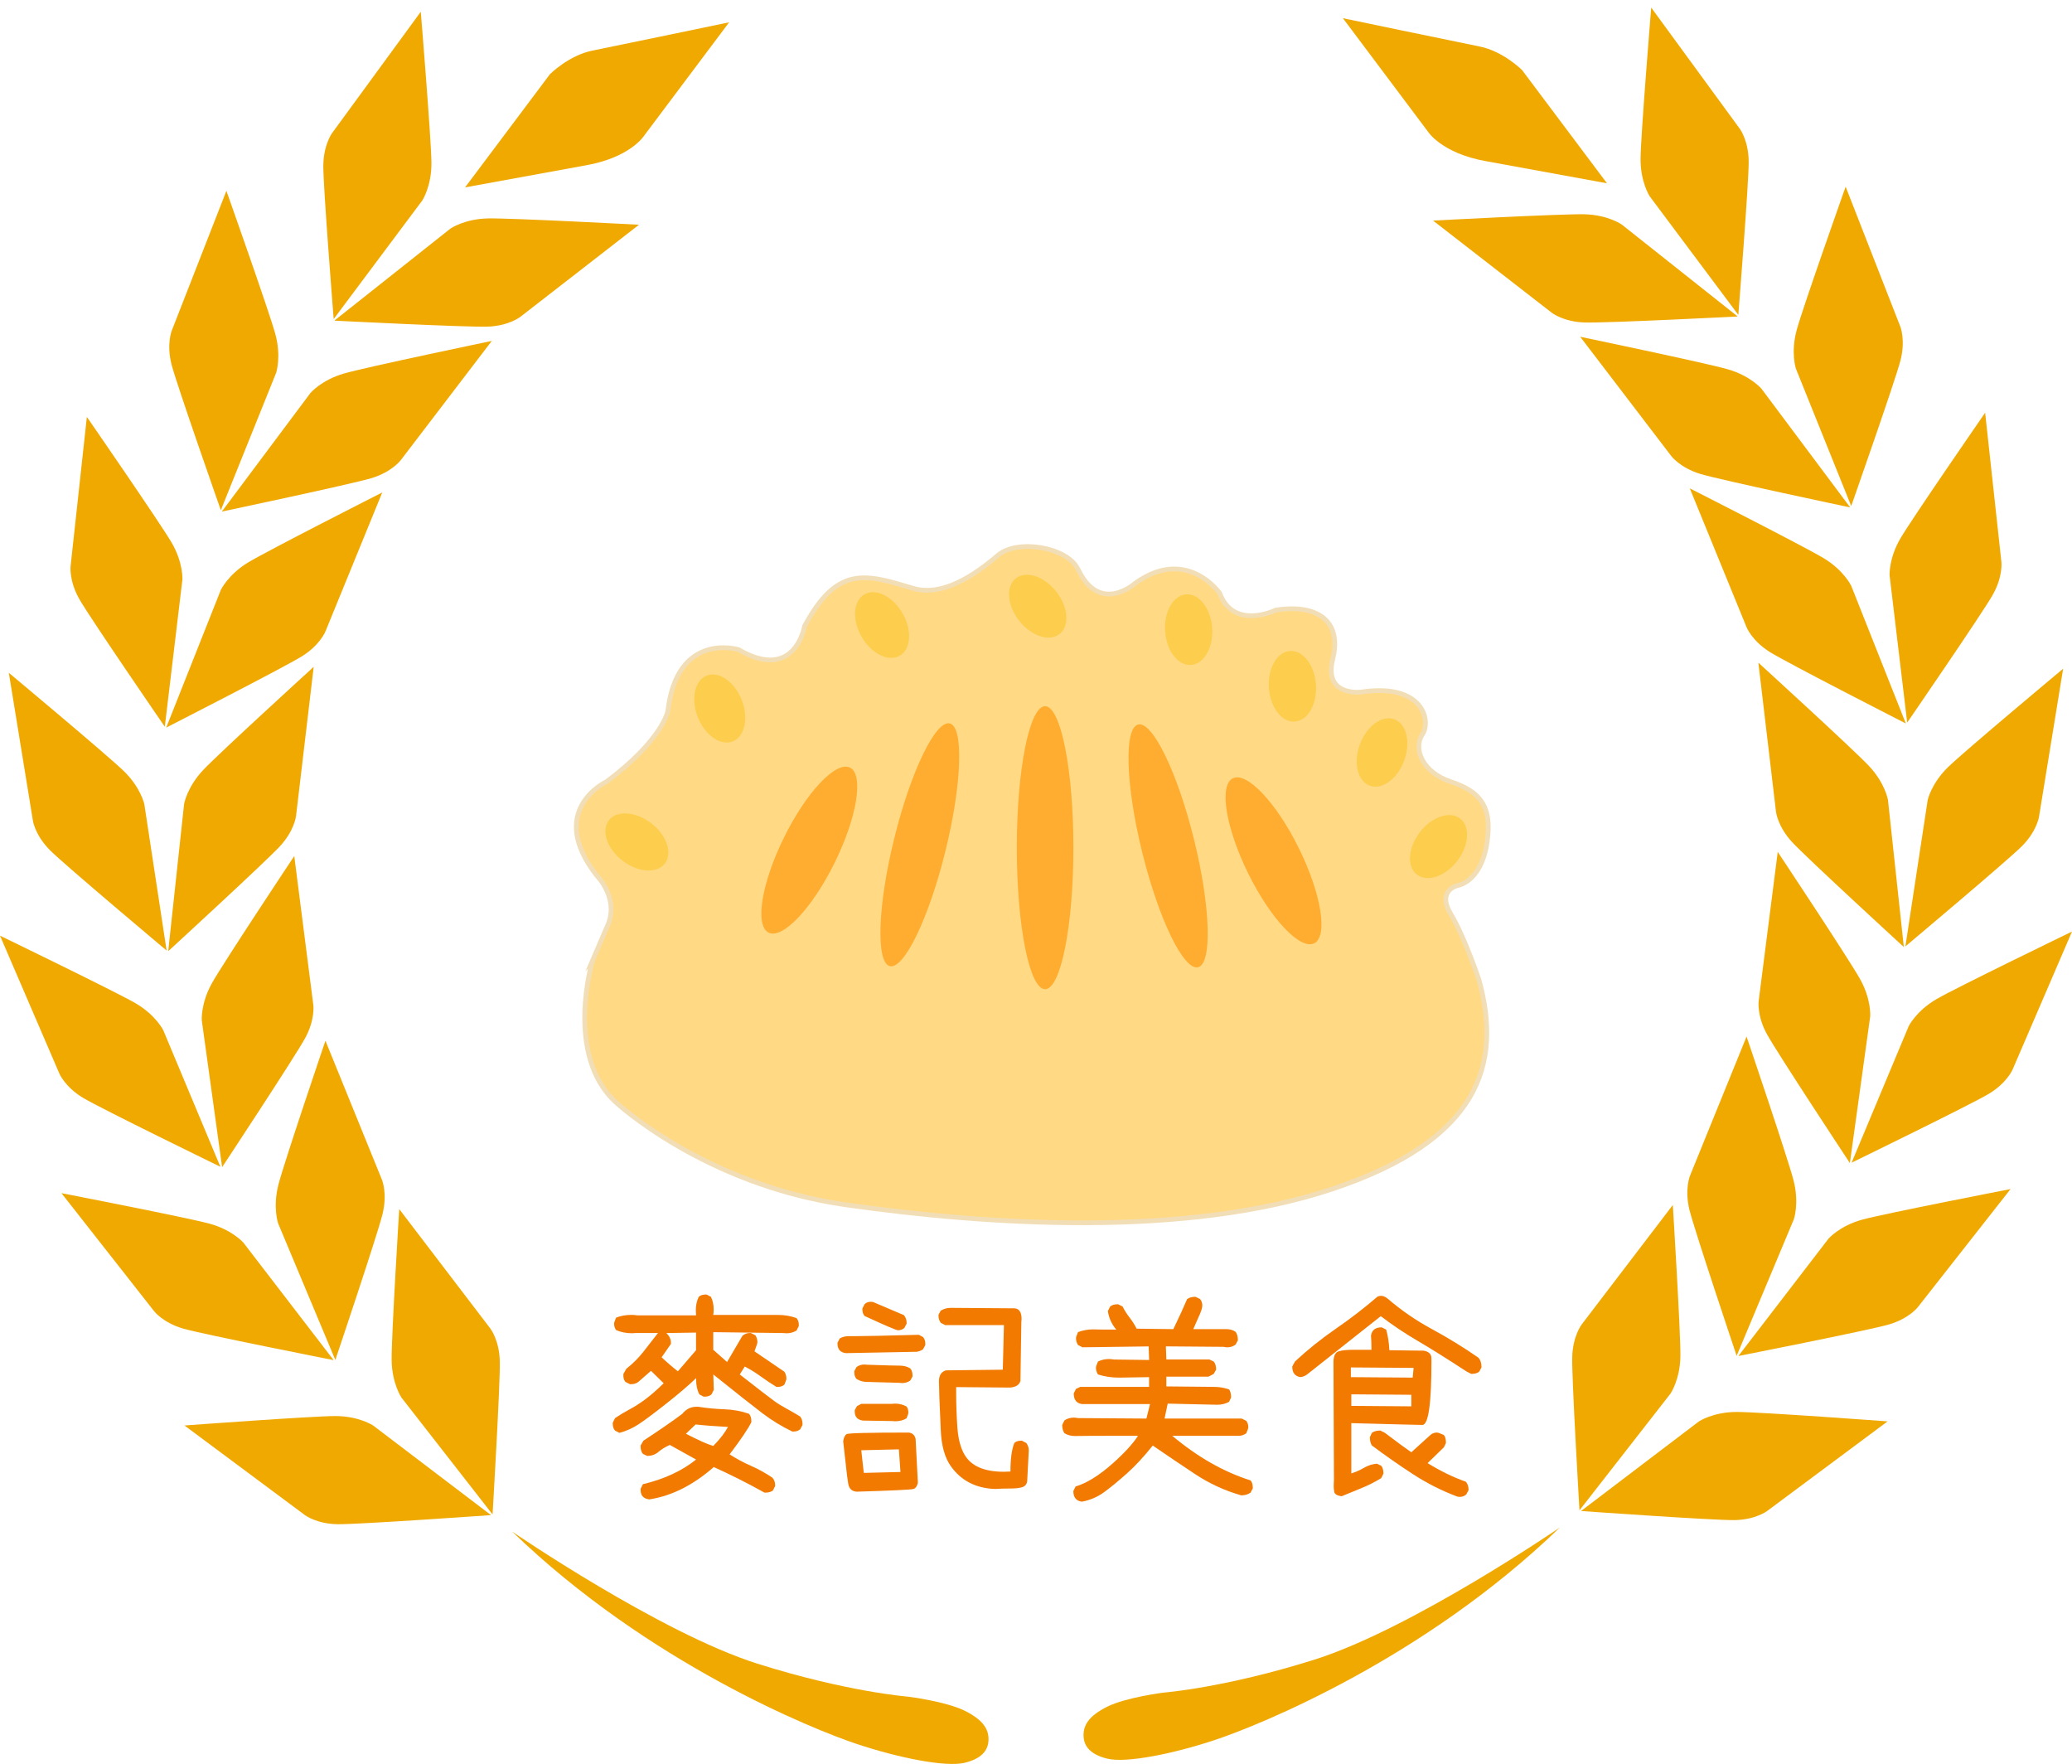
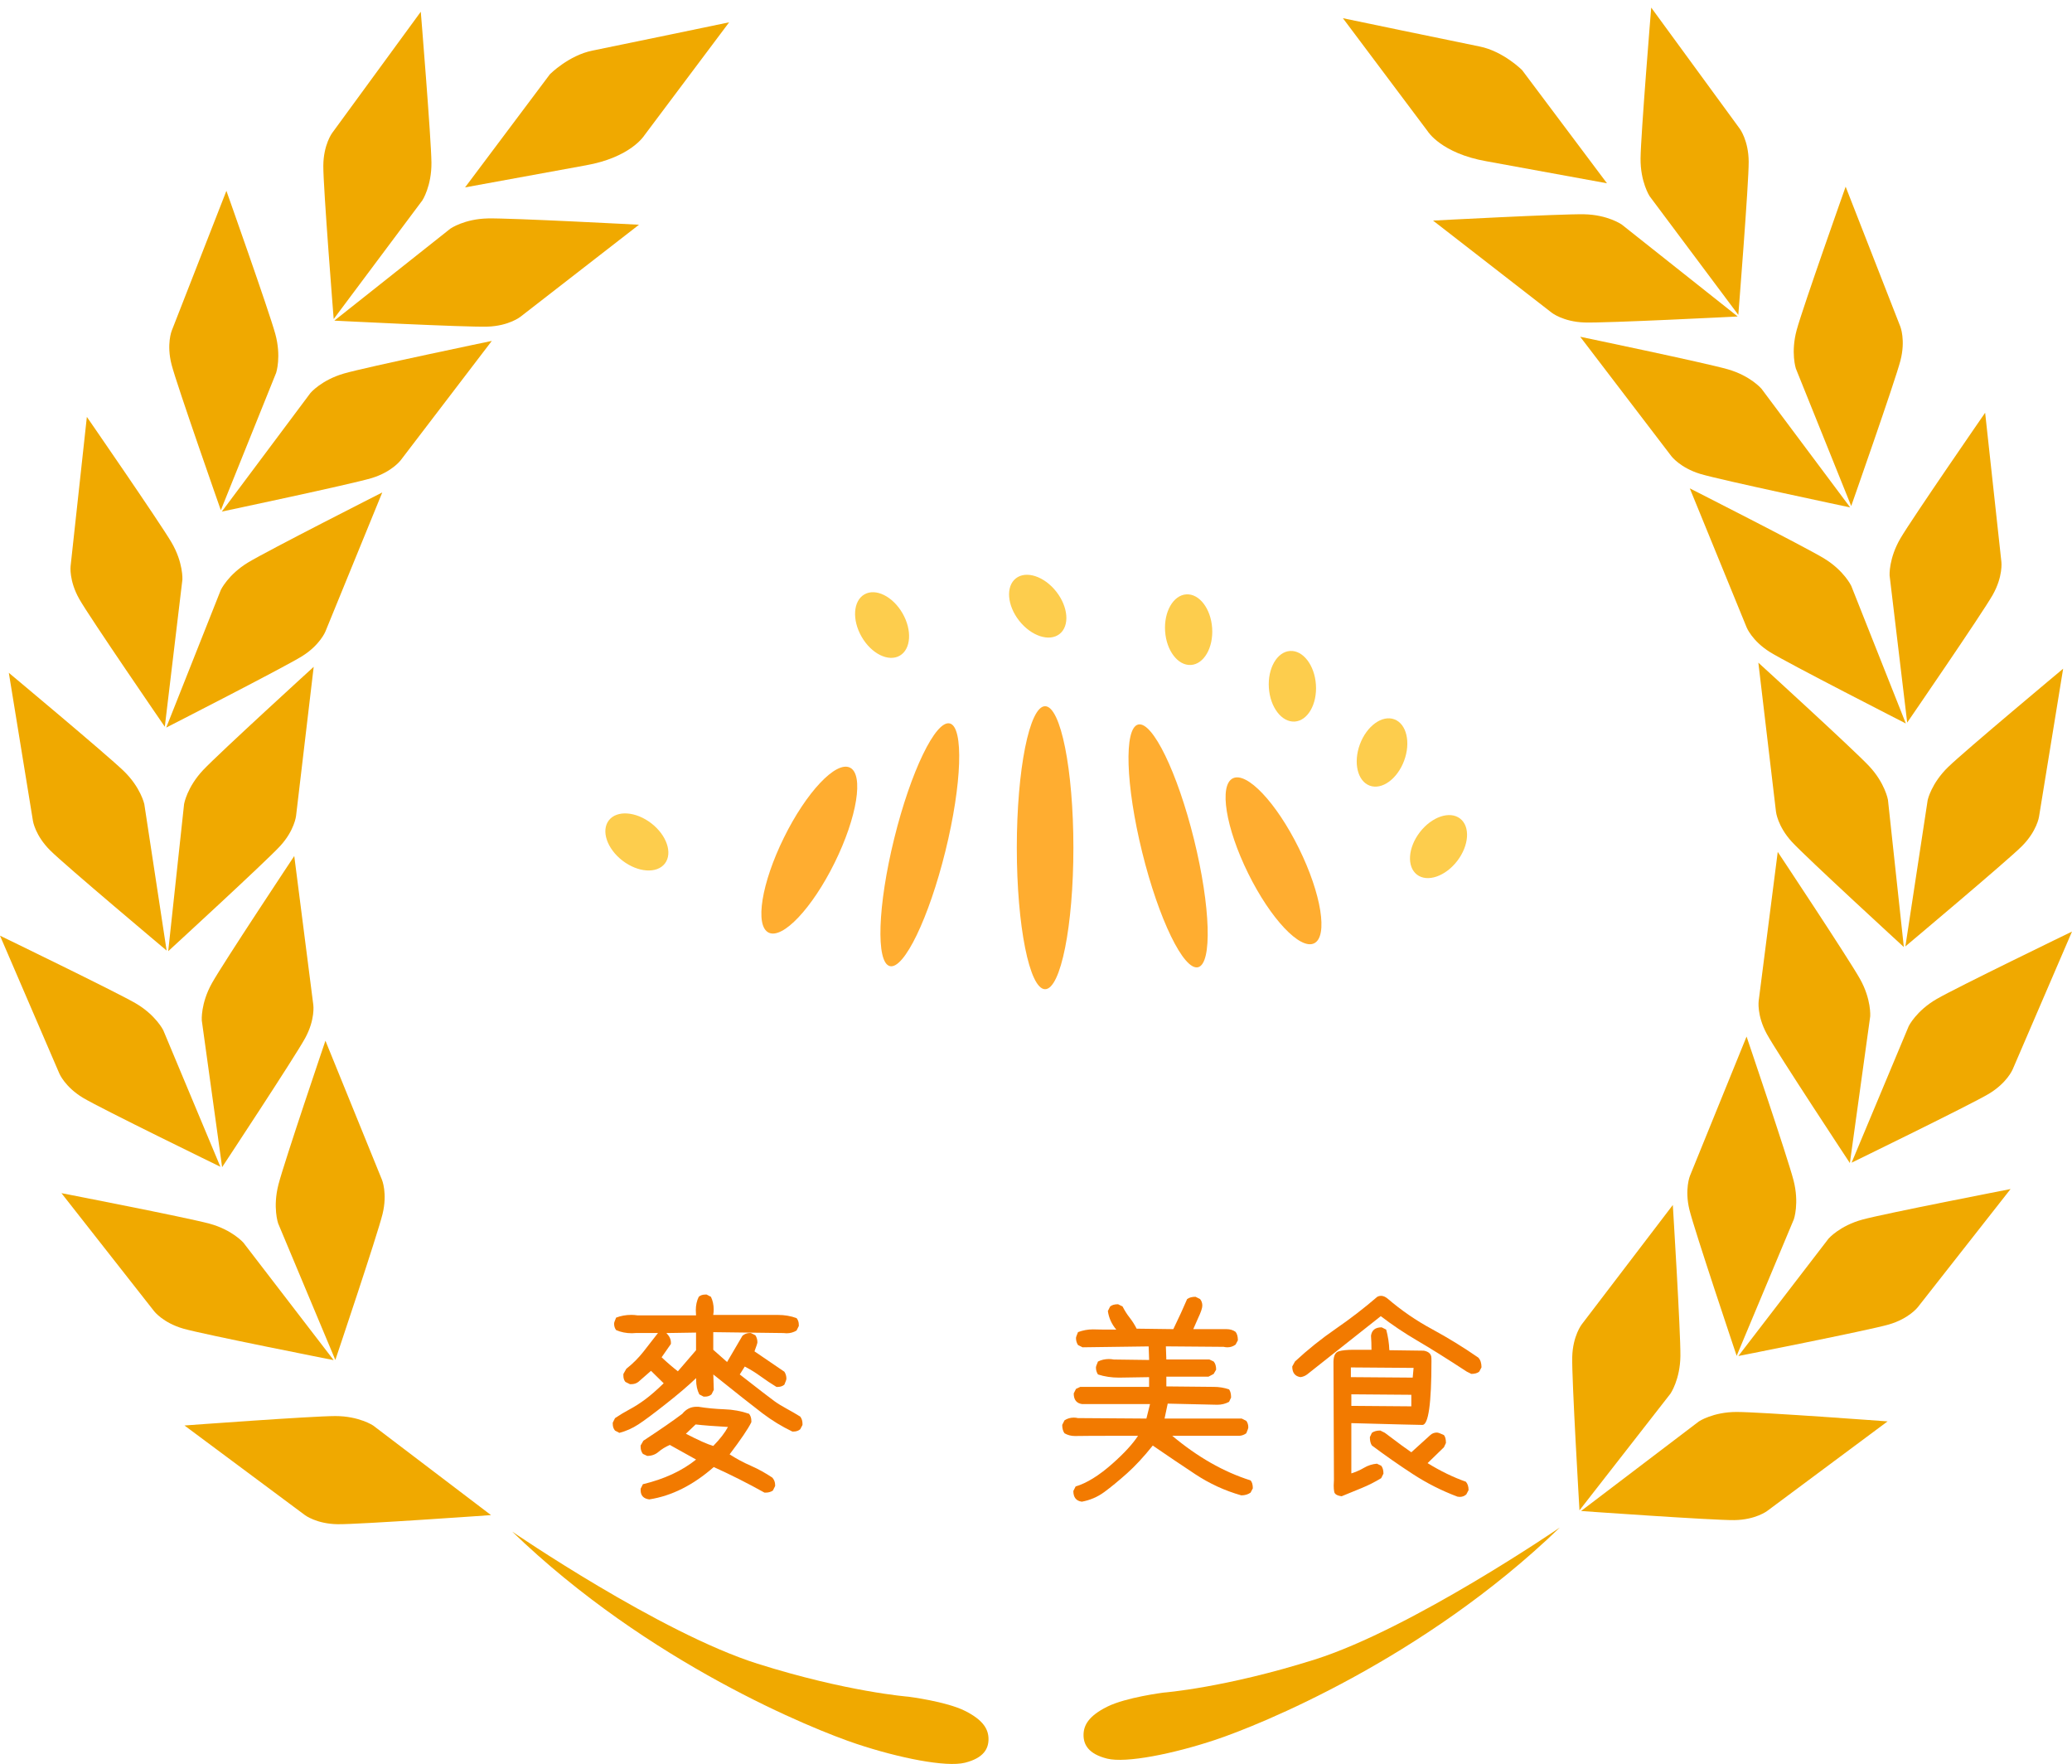
<svg xmlns="http://www.w3.org/2000/svg" id="_图层_1" data-name="图层 1" viewBox="0 0 439.38 373.99">
  <defs>
    <style>
      .cls-1 {
        fill: #f0a900;
      }

      .cls-1, .cls-2, .cls-3, .cls-4 {
        stroke-width: 0px;
      }

      .cls-2 {
        fill: #fdcd4d;
      }

      .cls-3 {
        fill: #f27a00;
      }

      .cls-5 {
        fill: #ffd984;
        stroke: #f2deb6;
        stroke-miterlimit: 10;
      }

      .cls-4 {
        fill: #ffad30;
      }
    </style>
  </defs>
  <g>
    <path class="cls-3" d="M131.33,303.79l-.91-.48c-.32-.38-.48-.85-.48-1.39v-.29l.48-.96c.99-.67,2.02-1.29,3.07-1.85,1.06-.56,2.16-1.26,3.31-2.11s2.46-1.99,3.94-3.43l-2.69-2.64-2.69,2.35c-.42.32-.91.48-1.49.48h-.29l-.96-.48c-.29-.35-.43-.8-.43-1.34v-.34l.62-1.1c1.38-1.09,2.59-2.3,3.65-3.65,1.06-1.34,2.08-2.66,3.07-3.94h-4.66l-.86.05c-1.22,0-2.34-.22-3.36-.67-.29-.38-.43-.85-.43-1.39,0-.16.14-.58.43-1.25.99-.38,2.06-.58,3.22-.58.42,0,.85.03,1.3.1h12.43l-.05-1.1c0-1.06.21-2,.62-2.83.35-.32.82-.48,1.39-.48h.29l.91.48c.38.8.58,1.7.58,2.69,0,.38-.03.77-.1,1.15h13.73c1.41,0,2.72.22,3.94.67.32.38.48.85.48,1.39v.29l-.48.96c-.64.38-1.34.58-2.11.58l-.67-.05-14.88-.19v3.74l2.93,2.59,3.26-5.57c.45-.38.96-.58,1.54-.58h.24l.96.48c.29.45.43.94.43,1.49,0,.19-.21.83-.62,1.92l6.34,4.32c.29.45.43.94.43,1.49,0,.16-.14.58-.43,1.25-.38.32-.85.48-1.39.48h-.29c-1.15-.7-2.26-1.45-3.34-2.23-1.07-.78-2.2-1.48-3.38-2.09l-1.06,1.68c4.1,3.2,6.54,5.08,7.32,5.64.78.56,1.66,1.1,2.64,1.63.98.53,1.93,1.08,2.86,1.66.32.42.48.91.48,1.49v.29l-.48.91c-.38.32-.85.48-1.39.48h-.29c-2.21-1.06-4.3-2.34-6.29-3.84-1.98-1.5-5.47-4.26-10.46-8.26l.1,3.26-.48.96c-.35.32-.82.48-1.39.48h-.29l-.91-.48c-.45-.9-.67-1.9-.67-3.02v-.43c-1.63,1.57-3.77,3.39-6.41,5.47-2.64,2.08-4.58,3.53-5.83,4.34-1.25.82-2.59,1.42-4.03,1.8ZM137.67,317.9c-1.22-.16-1.82-.82-1.82-1.97v-.29l.48-.96c4.54-1.09,8.3-2.83,11.28-5.23l-5.52-3.07v-.05c-.96.42-1.78.91-2.45,1.49-.67.58-1.47.86-2.4.86l-.91-.43c-.32-.42-.48-.91-.48-1.49v-.29l.58-1.01c3.65-2.4,6.4-4.3,8.26-5.71.8-.99,1.79-1.49,2.98-1.49h.43c1.79.29,3.62.46,5.47.53,1.86.06,3.62.38,5.28.96.32.42.48.91.48,1.49v.29c-.67,1.38-2.21,3.65-4.61,6.82,1.44.93,2.94,1.74,4.51,2.42,1.57.69,3.09,1.53,4.56,2.52.38.45.58.96.58,1.54v.24l-.48.96c-.45.29-.94.43-1.49.43h-.29c-3.55-1.98-7.14-3.79-10.75-5.42-4.38,3.84-8.94,6.13-13.68,6.86ZM143.76,290.73l3.84-4.46v-3.74l-6.29.1c.64.64.96,1.31.96,2.02v.29l-1.97,2.83c1.18,1.12,2.34,2.11,3.46,2.98ZM151.25,306.57c1.44-1.47,2.48-2.82,3.12-4.03-2.91-.16-5.2-.34-6.86-.53l-2.06,1.97c2.66,1.38,4.59,2.24,5.81,2.59Z" />
-     <path class="cls-3" d="M179.33,286.89c-1.15-.16-1.73-.83-1.73-2.02v-.19l.48-.91c.54-.32,1.18-.48,1.92-.48h1.39c1.98,0,6.46-.1,13.44-.29l.91.48c.32.38.48.85.48,1.39v.29l-.48.91c-.42.29-.86.46-1.34.53l-15.07.29ZM181.73,316.27c-1.06-.06-1.67-.62-1.85-1.66-.18-1.04-.34-2.33-.5-3.89-.16-1.55-.35-3.27-.58-5.16.13-.77.36-1.26.7-1.49s4.74-.34,13.22-.34c.77.1,1.25.54,1.44,1.34l.48,9.31c-.16.7-.46,1.14-.91,1.3-.45.16-4.45.35-12,.58ZM191.24,293.23l-.58-.05-6.86-.19c-.77,0-1.49-.21-2.16-.62-.32-.35-.48-.82-.48-1.39v-.29l.48-.86c.48-.35,1.04-.53,1.68-.53l.58.05c3.74.13,6.04.19,6.89.19s1.59.19,2.23.58c.32.38.48.86.48,1.44v.29l-.48.86c-.51.35-1.1.53-1.78.53ZM189.89,301.34l-.67-.05-6.24-.1c-1.15-.16-1.73-.8-1.73-1.92v-.29l.48-.86.91-.48h6.48l.67-.05c.9,0,1.71.21,2.45.62.26.32.38.75.38,1.3,0,.19-.13.59-.38,1.2-.7.42-1.49.62-2.35.62ZM183.17,312.28l7.78-.19-.34-4.8-7.97.19.53,4.8ZM190.42,282.04c-.35,0-2.7-1.01-7.06-3.02-.32-.35-.48-.8-.48-1.34v-.29l.48-.91c.35-.32.78-.48,1.3-.48l.48.05,6.53,2.78c.38.45.58.98.58,1.58v.24l-.48.91c-.38.32-.83.48-1.34.48ZM210.96,315.69c-4.03-.16-7.14-1.76-9.31-4.8-1.31-1.82-2.03-4.42-2.16-7.78-.26-5.63-.38-9.05-.38-10.27s.5-2.02,1.49-2.3l12.05-.14.24-9.46h-12.48l-.91-.48c-.32-.42-.48-.9-.48-1.44v-.29l.48-.86c.64-.38,1.34-.58,2.11-.58l13.58.1c.96.1,1.44.85,1.44,2.26l-.05.67-.19,12.48c-.26.83-.99,1.3-2.21,1.39l-11.42-.1v1.25c0,2.43.09,4.88.26,7.34.18,2.46.7,4.4,1.56,5.81,1.41,2.37,4.18,3.55,8.3,3.55l1.39-.05c0-2.66.27-4.67.82-6.05.35-.32.8-.48,1.34-.48h.29l.91.48c.35.45.53.98.53,1.58l-.34,6.53c-.1.64-.44,1.06-1.03,1.25-.59.19-1.43.29-2.52.29s-2.19.03-3.31.1Z" />
    <path class="cls-3" d="M229.39,318.38c-1.18-.16-1.78-.91-1.78-2.26l.48-.96c2.37-.71,4.97-2.32,7.82-4.85,2.46-2.18,4.27-4.14,5.42-5.9-8.48,0-12.95.02-13.39.05-.8,0-1.54-.19-2.21-.58-.32-.45-.48-1.04-.48-1.78l.48-.96c.58-.38,1.23-.58,1.97-.58.29,0,.58.03.86.1l14.54.1.77-3.07h-14.4c-1.18-.16-1.78-.91-1.78-2.26l.48-.96.91-.43h14.59v-2.06l-6.38.1c-1.57,0-3.06-.22-4.46-.67-.29-.45-.43-.94-.43-1.49,0-.16.14-.58.43-1.25.7-.35,1.47-.53,2.3-.53.35,0,.7.03,1.06.1l7.49.1-.1-2.88-14.02.19-.96-.48c-.29-.45-.43-.94-.43-1.49,0-.16.14-.58.43-1.25,1.02-.38,2.08-.58,3.17-.58.58.03,2.22.05,4.94.05-.99-1.18-1.58-2.5-1.78-3.94l.48-.96c.38-.32.94-.48,1.68-.48l.96.48c.42.83.91,1.62,1.49,2.35.58.74,1.07,1.52,1.49,2.35l7.78.1c1.18-2.43,2.16-4.56,2.93-6.38.45-.32,1.04-.48,1.78-.48l.96.48c.32.38.48.85.48,1.39,0,.51-.3,1.41-.91,2.69l-1.01,2.3h7.06c.74,0,1.38.19,1.92.58.32.42.48,1.01.48,1.78l-.48.91c-.51.38-1.09.58-1.73.58-.26,0-.53-.03-.82-.1l-12.24-.1.1,2.78h9.12l.91.43c.35.38.53.96.53,1.73l-.53.91-1.1.58h-8.93v2.06c5.57.06,8.92.1,10.06.1s2.22.18,3.24.53c.29.38.43.96.43,1.73l-.43.91c-.77.42-1.6.62-2.5.62-.64-.03-4.14-.11-10.51-.24l-.67,3.17h16.37l.96.48c.29.38.43.85.43,1.39,0,.16-.14.58-.43,1.25-.45.32-.93.5-1.44.53h-14.26c5.38,4.51,10.91,7.66,16.61,9.46.32.35.48.91.48,1.68l-.48.91c-.54.38-1.2.58-1.97.58-3.49-.99-6.74-2.49-9.77-4.49-3.02-2-6.02-4.02-9-6.07-1.89,2.37-3.72,4.34-5.5,5.93-1.78,1.58-3.38,2.9-4.8,3.94-1.42,1.04-3.02,1.72-4.78,2.04Z" />
    <path class="cls-3" d="M275.81,291.98c-1.18-.16-1.78-.91-1.78-2.26l.58-1.06c2.72-2.53,5.61-4.84,8.66-6.94,3.05-2.1,5.99-4.36,8.81-6.79.26-.13.51-.19.77-.19.45,0,.91.19,1.39.58,2.91,2.5,6.06,4.67,9.46,6.5,3.39,1.84,6.66,3.85,9.79,6.02.45.48.67,1.17.67,2.06l-.48.91c-.38.32-.95.48-1.68.48l-.96-.48c-4.32-2.82-7.82-5.01-10.51-6.58-2.69-1.57-5.26-3.3-7.73-5.18l-15.6,12.34c-.42.32-.88.51-1.39.58ZM284.5,317.23c-.99-.13-1.52-.46-1.58-1.01-.06-.32-.1-.74-.1-1.25l.05-1.2-.1-25.1c.03-1.25.42-1.98,1.15-2.18.73-.21,1.74-.31,3.02-.31h3.89c0-.99-.03-1.98-.1-2.98.16-1.18.91-1.78,2.26-1.78l.96.48c.38,1.38.61,2.83.67,4.37l7.3.1c.89.16,1.42.56,1.58,1.2.03.16.05.48.05.96,0,9.06-.64,13.58-1.92,13.58-.8,0-5.82-.13-15.07-.38v10.66c.99-.32,1.9-.72,2.71-1.2s1.72-.77,2.71-.86l.91.43c.32.38.48.94.48,1.68l-.48.96c-1.31.8-2.69,1.5-4.13,2.09-1.44.59-2.87,1.18-4.27,1.75ZM299.57,292.08l.19-2.06-13.3-.1v2.06l13.1.1ZM299.28,298.17v-2.45l-12.72-.1v2.45l12.72.1ZM309.55,317.37l-.48-.05c-3.33-1.25-6.48-2.84-9.46-4.78s-5.87-3.96-8.69-6.07c-.29-.42-.43-1.01-.43-1.78l.43-.91c.45-.32,1.04-.48,1.78-.48l.96.48c2.88,2.18,4.75,3.55,5.62,4.13l4.03-3.65c.38-.35.85-.53,1.39-.53.26,0,.75.18,1.49.53.29.35.43.91.43,1.68l-.43.91-3.46,3.36c2.75,1.7,5.46,3.01,8.11,3.94.38.42.58,1.01.58,1.78l-.48.91c-.38.35-.85.53-1.39.53Z" />
  </g>
  <g>
    <g>
      <path class="cls-1" d="M104.12,321.23l-25-19s-3-2-8-2-32,2-32,2l25.54,19s2.46,1.87,6.96,1.93,32.5-1.93,32.5-1.93Z" />
-       <path class="cls-1" d="M104.46,321.1l-19.31-24.76s-2.04-2.98-2.1-7.97c-.06-5,1.61-32.02,1.61-32.02l19.31,25.31s1.9,2.43,2.02,6.93-1.54,32.52-1.54,32.52Z" />
    </g>
    <g>
      <path class="cls-1" d="M70.75,288.37l-19.13-24.9s-2.37-2.72-7.19-4.03-31.4-6.47-31.4-6.47l19.66,25.04s1.88,2.45,6.2,3.69c4.32,1.24,31.87,6.67,31.87,6.67Z" />
      <path class="cls-1" d="M71.11,288.34l-12.13-28.96s-1.18-3.41.07-8.25c1.25-4.84,9.96-30.48,9.96-30.48l11.99,29.49s1.19,2.85.13,7.22-10.02,30.98-10.02,30.98Z" />
    </g>
    <g>
      <path class="cls-1" d="M46.74,247.39l-12.12-28.97s-1.59-3.23-5.92-5.74c-4.33-2.5-28.7-14.3-28.7-14.3l12.59,29.24s1.19,2.85,5.05,5.16,29.1,14.6,29.1,14.6Z" />
      <path class="cls-1" d="M47.1,247.45l-4.31-31.1s-.27-3.6,2.18-7.95c2.45-4.36,17.43-26.91,17.43-26.91l4.04,31.58s.43,3.06-1.72,7.01-17.62,27.38-17.62,27.38Z" />
    </g>
    <g>
      <path class="cls-1" d="M35.33,201.52l-4.73-31.04s-.76-3.52-4.35-7S1.87,142.65,1.87,142.65l5.12,31.42s.46,3.05,3.65,6.23,24.69,21.23,24.69,21.23Z" />
      <path class="cls-1" d="M35.67,201.67l3.37-31.22s.61-3.55,4.04-7.19c3.43-3.63,23.44-21.88,23.44-21.88l-3.74,31.61s-.33,3.07-3.37,6.38-23.73,22.29-23.73,22.29Z" />
    </g>
    <g>
      <path class="cls-1" d="M34.95,154.06l3.73-31.18s.21-3.6-2.33-7.91-17.93-26.58-17.93-26.58l-3.45,31.65s-.37,3.06,1.85,6.98,18.12,27.05,18.12,27.05Z" />
      <path class="cls-1" d="M35.24,154.28l11.58-29.19s1.53-3.26,5.81-5.85c4.28-2.58,28.43-14.83,28.43-14.83l-12.05,29.47s-1.14,2.87-4.96,5.25-28.82,15.14-28.82,15.14Z" />
    </g>
    <g>
      <path class="cls-1" d="M46.83,108.17l11.73-29.13s1.14-3.42-.18-8.24-10.37-30.34-10.37-30.34l-11.59,29.65s-1.16,2.86-.03,7.22,10.44,30.84,10.44,30.84Z" />
      <path class="cls-1" d="M47.04,108.46l18.8-25.15s2.33-2.75,7.14-4.13c4.81-1.38,31.31-6.9,31.31-6.9l-19.32,25.3s-1.85,2.47-6.15,3.78c-4.31,1.3-31.77,7.1-31.77,7.1Z" />
    </g>
    <g>
      <path class="cls-1" d="M70.76,67.64l18.8-25.15s1.98-3.02,1.93-8.02-2.26-31.98-2.26-31.98l-18.79,25.7s-1.85,2.47-1.88,6.97,2.2,32.48,2.2,32.48Z" />
      <path class="cls-1" d="M70.9,67.98l24.61-19.51s2.96-2.06,7.96-2.16c5-.1,32.03,1.34,32.03,1.34l-25.15,19.52s-2.42,1.92-6.92,2.08c-4.5.16-32.53-1.27-32.53-1.27Z" />
    </g>
    <path class="cls-1" d="M98.62,39.73l18-24s4-4,9-5,29-6,29-6l-18,24s-2.87,4.65-12.43,6.33" />
    <path class="cls-1" d="M192.62,359.73s8,1,12,3,5,4,5,6-1,4-5,5-14-1-23-4-44-17-73-45c0,0,31.41,21.5,52,28,19,6,32,7,32,7Z" />
  </g>
  <g>
    <g>
      <path class="cls-1" d="M335.27,320.36l25-19s3-2,8-2,32,2,32,2l-25.54,19s-2.46,1.87-6.96,1.93-32.5-1.93-32.5-1.93Z" />
      <path class="cls-1" d="M334.93,320.23l19.31-24.76s2.04-2.98,2.1-7.97c.06-5-1.61-32.02-1.61-32.02l-19.31,25.31s-1.9,2.43-2.02,6.93,1.54,32.52,1.54,32.52Z" />
    </g>
    <g>
      <path class="cls-1" d="M368.63,287.5l19.13-24.9s2.37-2.72,7.19-4.03c4.82-1.31,31.4-6.47,31.4-6.47l-19.66,25.04s-1.88,2.45-6.2,3.69c-4.32,1.24-31.87,6.67-31.87,6.67Z" />
      <path class="cls-1" d="M368.27,287.46l12.13-28.96s1.18-3.41-.07-8.25c-1.25-4.84-9.96-30.48-9.96-30.48l-11.99,29.49s-1.19,2.85-.13,7.22c1.07,4.37,10.02,30.98,10.02,30.98Z" />
    </g>
    <g>
      <path class="cls-1" d="M392.64,246.52l12.12-28.97s1.59-3.23,5.92-5.74c4.33-2.5,28.7-14.3,28.7-14.3l-12.59,29.24s-1.19,2.85-5.05,5.16-29.1,14.6-29.1,14.6Z" />
      <path class="cls-1" d="M392.28,246.58l4.31-31.1s.27-3.6-2.18-7.95c-2.45-4.36-17.43-26.91-17.43-26.91l-4.04,31.58s-.43,3.06,1.72,7.01,17.62,27.38,17.62,27.38Z" />
    </g>
    <g>
      <path class="cls-1" d="M404.05,200.65l4.73-31.04s.76-3.52,4.35-7,24.37-20.83,24.37-20.83l-5.12,31.42s-.46,3.05-3.65,6.23-24.69,21.23-24.69,21.23Z" />
      <path class="cls-1" d="M403.72,200.79l-3.37-31.22s-.61-3.55-4.04-7.19c-3.43-3.63-23.44-21.88-23.44-21.88l3.74,31.61s.33,3.07,3.37,6.38,23.73,22.29,23.73,22.29Z" />
    </g>
    <g>
      <path class="cls-1" d="M404.43,153.18l-3.73-31.18s-.21-3.6,2.33-7.91,17.93-26.58,17.93-26.58l3.45,31.65s.37,3.06-1.85,6.98-18.12,27.05-18.12,27.05Z" />
      <path class="cls-1" d="M404.15,153.41l-11.58-29.19s-1.53-3.26-5.81-5.85c-4.28-2.58-28.43-14.83-28.43-14.83l12.05,29.47s1.14,2.87,4.96,5.25c3.82,2.38,28.82,15.14,28.82,15.14Z" />
    </g>
    <g>
      <path class="cls-1" d="M392.56,107.29l-11.73-29.13s-1.14-3.42.18-8.24,10.37-30.34,10.37-30.34l11.59,29.65s1.16,2.86.03,7.22-10.44,30.84-10.44,30.84Z" />
      <path class="cls-1" d="M392.34,107.58l-18.8-25.15s-2.33-2.75-7.14-4.13c-4.81-1.38-31.31-6.9-31.31-6.9l19.32,25.3s1.85,2.47,6.15,3.78c4.31,1.3,31.77,7.1,31.77,7.1Z" />
    </g>
    <g>
      <path class="cls-1" d="M368.62,66.76l-18.8-25.15s-1.98-3.02-1.93-8.02,2.26-31.98,2.26-31.98l18.79,25.7s1.85,2.47,1.88,6.97-2.2,32.48-2.2,32.48Z" />
      <path class="cls-1" d="M368.49,67.1l-24.61-19.51s-2.96-2.06-7.96-2.16c-5-.1-32.03,1.34-32.03,1.34l25.15,19.52s2.42,1.92,6.92,2.08c4.5.16,32.53-1.27,32.53-1.27Z" />
    </g>
    <path class="cls-1" d="M340.77,38.86l-18-24s-4-4-9-5-29-6-29-6l18,24s2.87,4.65,12.43,6.33" />
    <path class="cls-1" d="M246.77,358.86s-8,1-12,3c-4,2-5,4-5,6s1,4,5,5,14-1,23-4,44-17,73-45c0,0-31.41,21.5-52,28-19,6-32,7-32,7Z" />
  </g>
-   <path class="cls-5" d="M125.62,203.73s-6,20,5,30c0,0,18.74,17.47,48.87,21.73s71.96,6.99,103.04-3.37,36.09-26.36,31.09-44.36c0,0-3-9-6-14s1.52-6,1.52-6c0,0,4.84-.65,6.16-8.83s-1.68-11.17-7.68-13.17-8-7-6-10,0-11-13-9c0,0-8,1-6-7s-3.17-11.77-12.09-10.38c0,0-8.91,4.38-11.91-3.62,0,0-7-10-18-2,0,0-7.39,6.61-12-3-2.3-4.8-12.91-6.5-17-3-7,6-13,8.5-18,7-10-3-16-5-23,8,0,0-2,12-14,5,0,0-13-4-15,13,0,0-1,6-13,15,0,0-13,6-2,20,0,0,5,5,2,11l-3,7Z" />
  <g>
    <ellipse class="cls-4" cx="221.62" cy="179.73" rx="6" ry="30" />
    <ellipse class="cls-4" cx="195.04" cy="179.09" rx="26.5" ry="5.59" transform="translate(-25.57 325.53) rotate(-76.13)" />
    <ellipse class="cls-4" cx="247.7" cy="179.36" rx="5.66" ry="26.5" transform="translate(-35.77 64.59) rotate(-13.87)" />
    <ellipse class="cls-4" cx="171.62" cy="180.23" rx="19.5" ry="6" transform="translate(-65.93 254.45) rotate(-63.75)" />
    <ellipse class="cls-4" cx="270.05" cy="182.52" rx="6" ry="19.5" transform="translate(-52.87 138.25) rotate(-26.25)" />
  </g>
  <g>
-     <ellipse class="cls-2" cx="152.62" cy="150.23" rx="5" ry="7.5" transform="translate(-44.52 66.58) rotate(-21.56)" />
    <ellipse class="cls-2" cx="135.05" cy="178.52" rx="5" ry="7.5" transform="translate(-88.79 176.7) rotate(-52.43)" />
    <ellipse class="cls-2" cx="187.05" cy="132.52" rx="5" ry="7.5" transform="translate(-41.2 111.28) rotate(-30)" />
    <ellipse class="cls-2" cx="220.05" cy="128.52" rx="5" ry="7.5" transform="translate(-32.37 163.47) rotate(-38.17)" />
    <ellipse class="cls-2" cx="252.05" cy="133.52" rx="5" ry="7.5" transform="translate(-8.37 17.16) rotate(-3.84)" />
    <ellipse class="cls-2" cx="274.05" cy="145.52" rx="5" ry="7.5" transform="translate(-9.12 18.66) rotate(-3.84)" />
    <ellipse class="cls-2" cx="293.05" cy="159.52" rx="7.5" ry="5" transform="translate(41.44 378.65) rotate(-69.61)" />
    <ellipse class="cls-2" cx="305.05" cy="179.52" rx="7.5" ry="5" transform="translate(-23.24 311.82) rotate(-52.43)" />
  </g>
</svg>